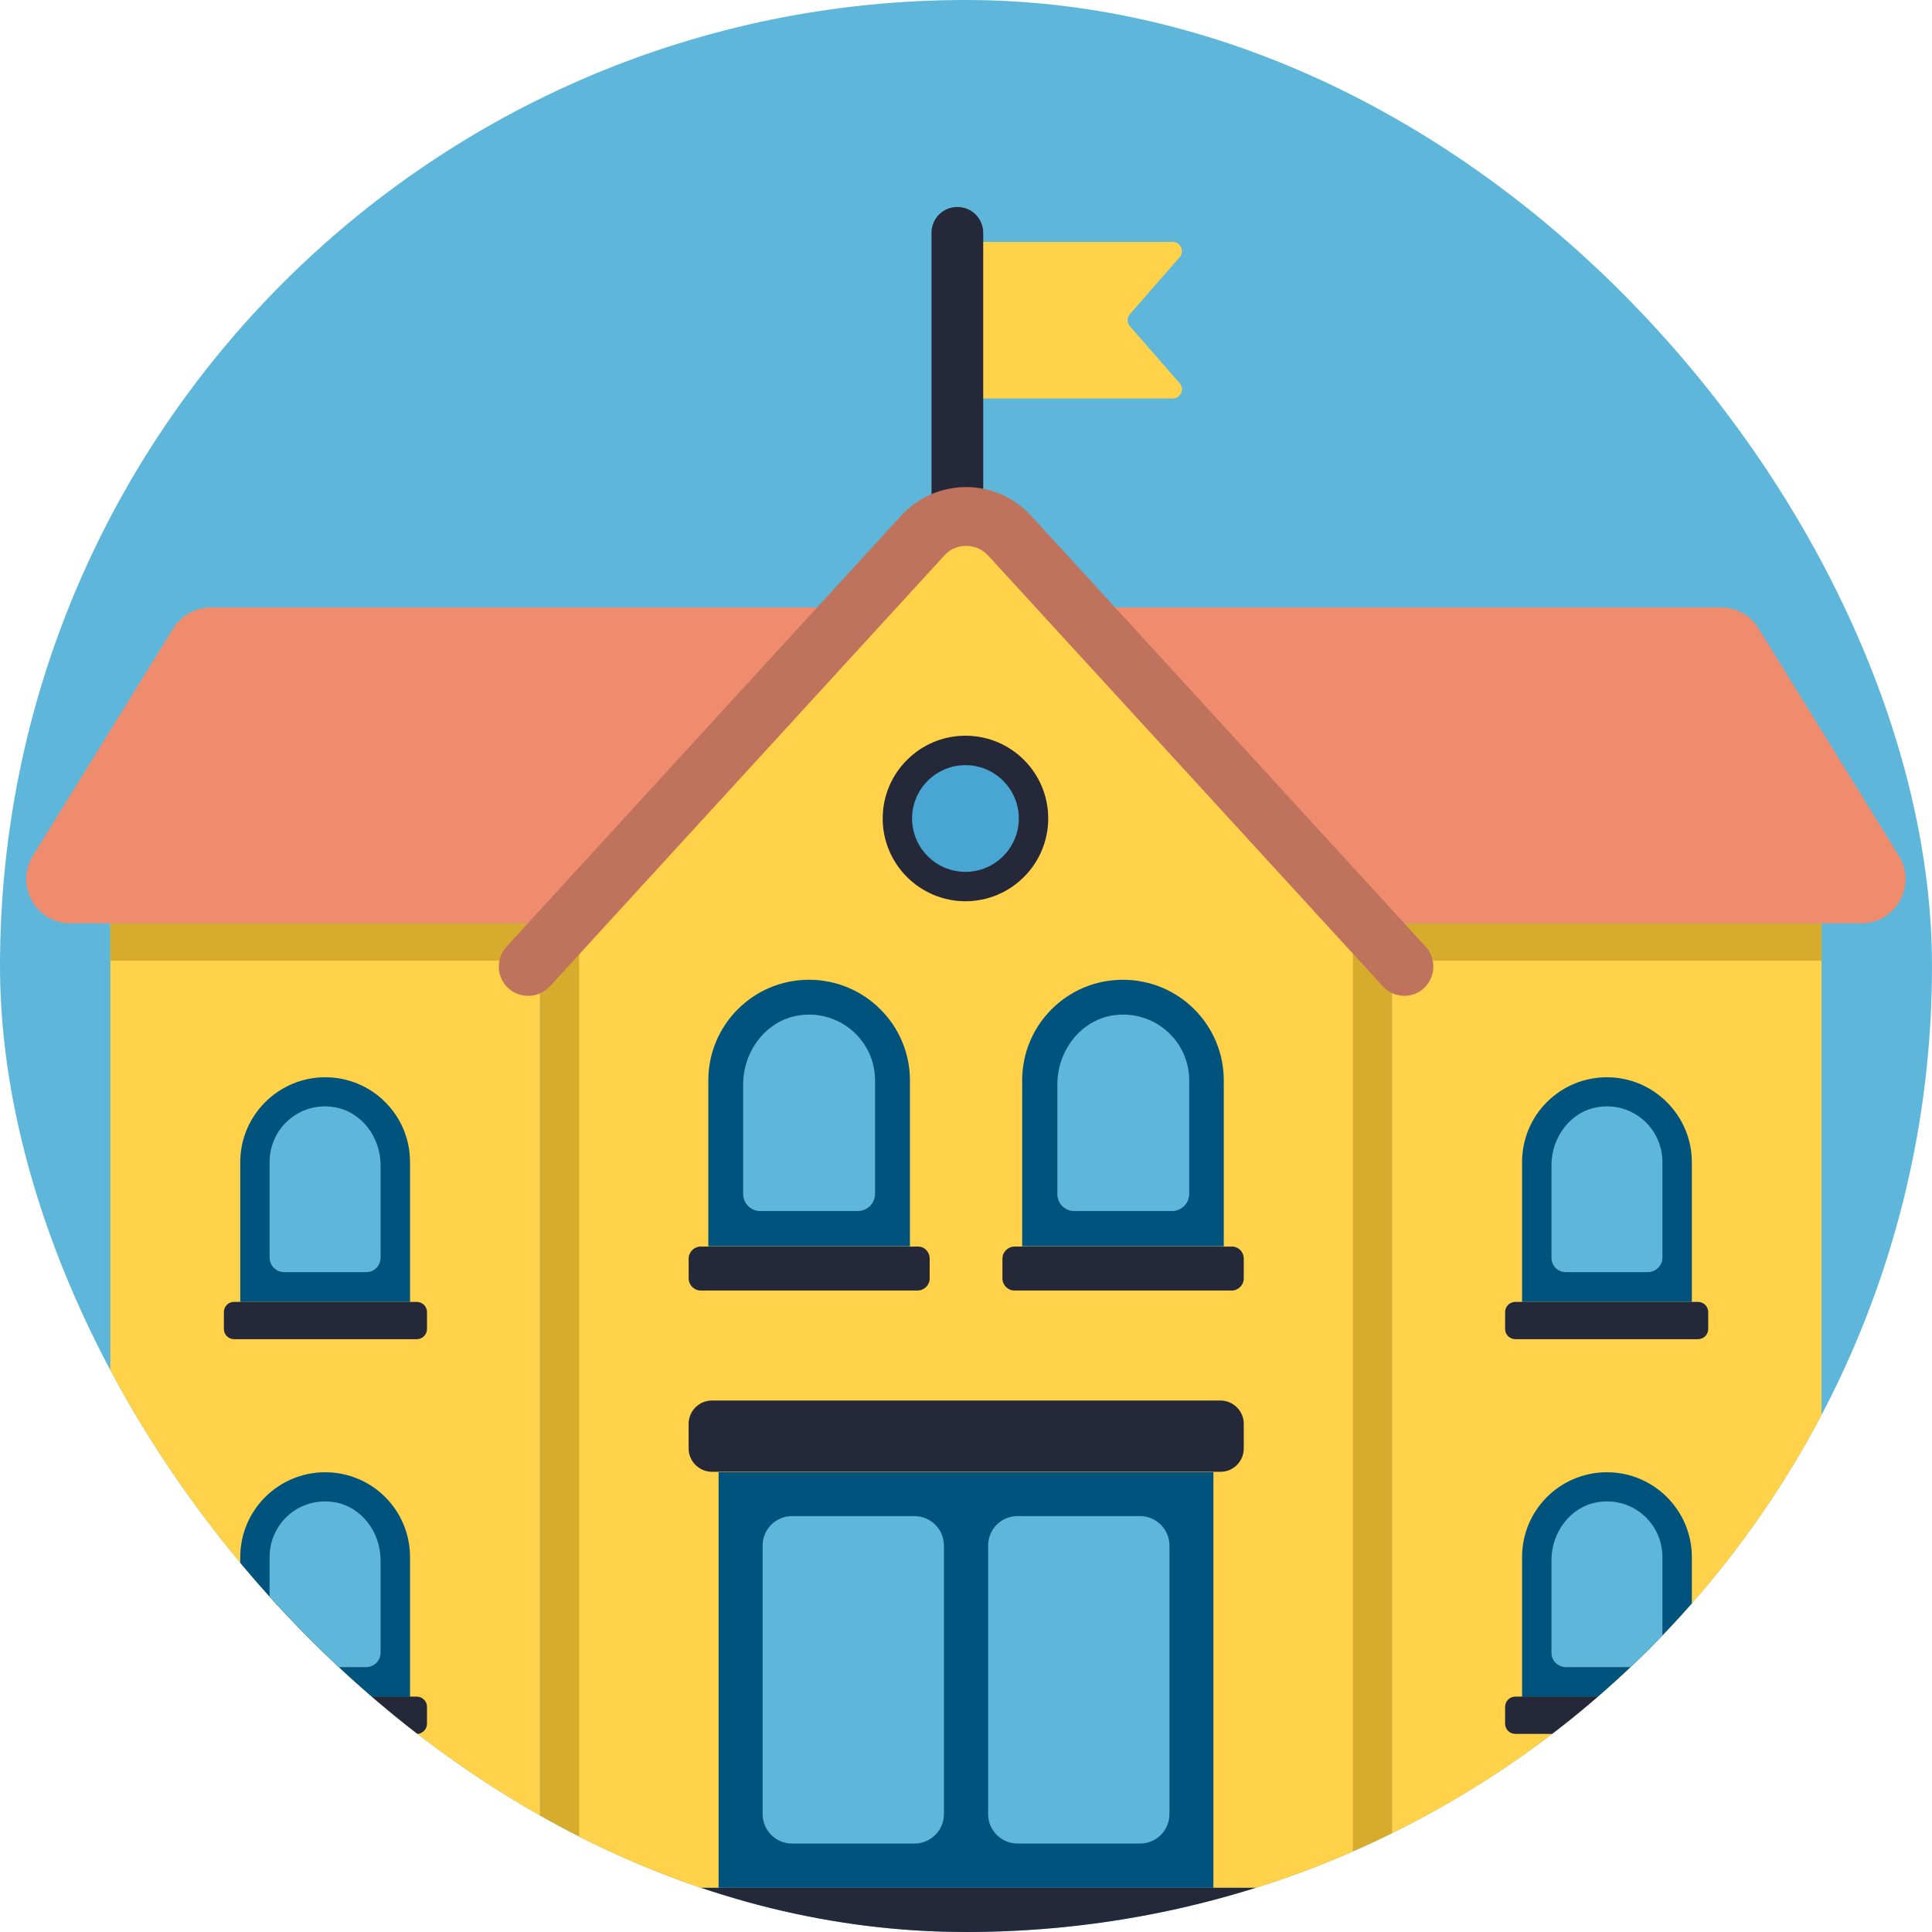
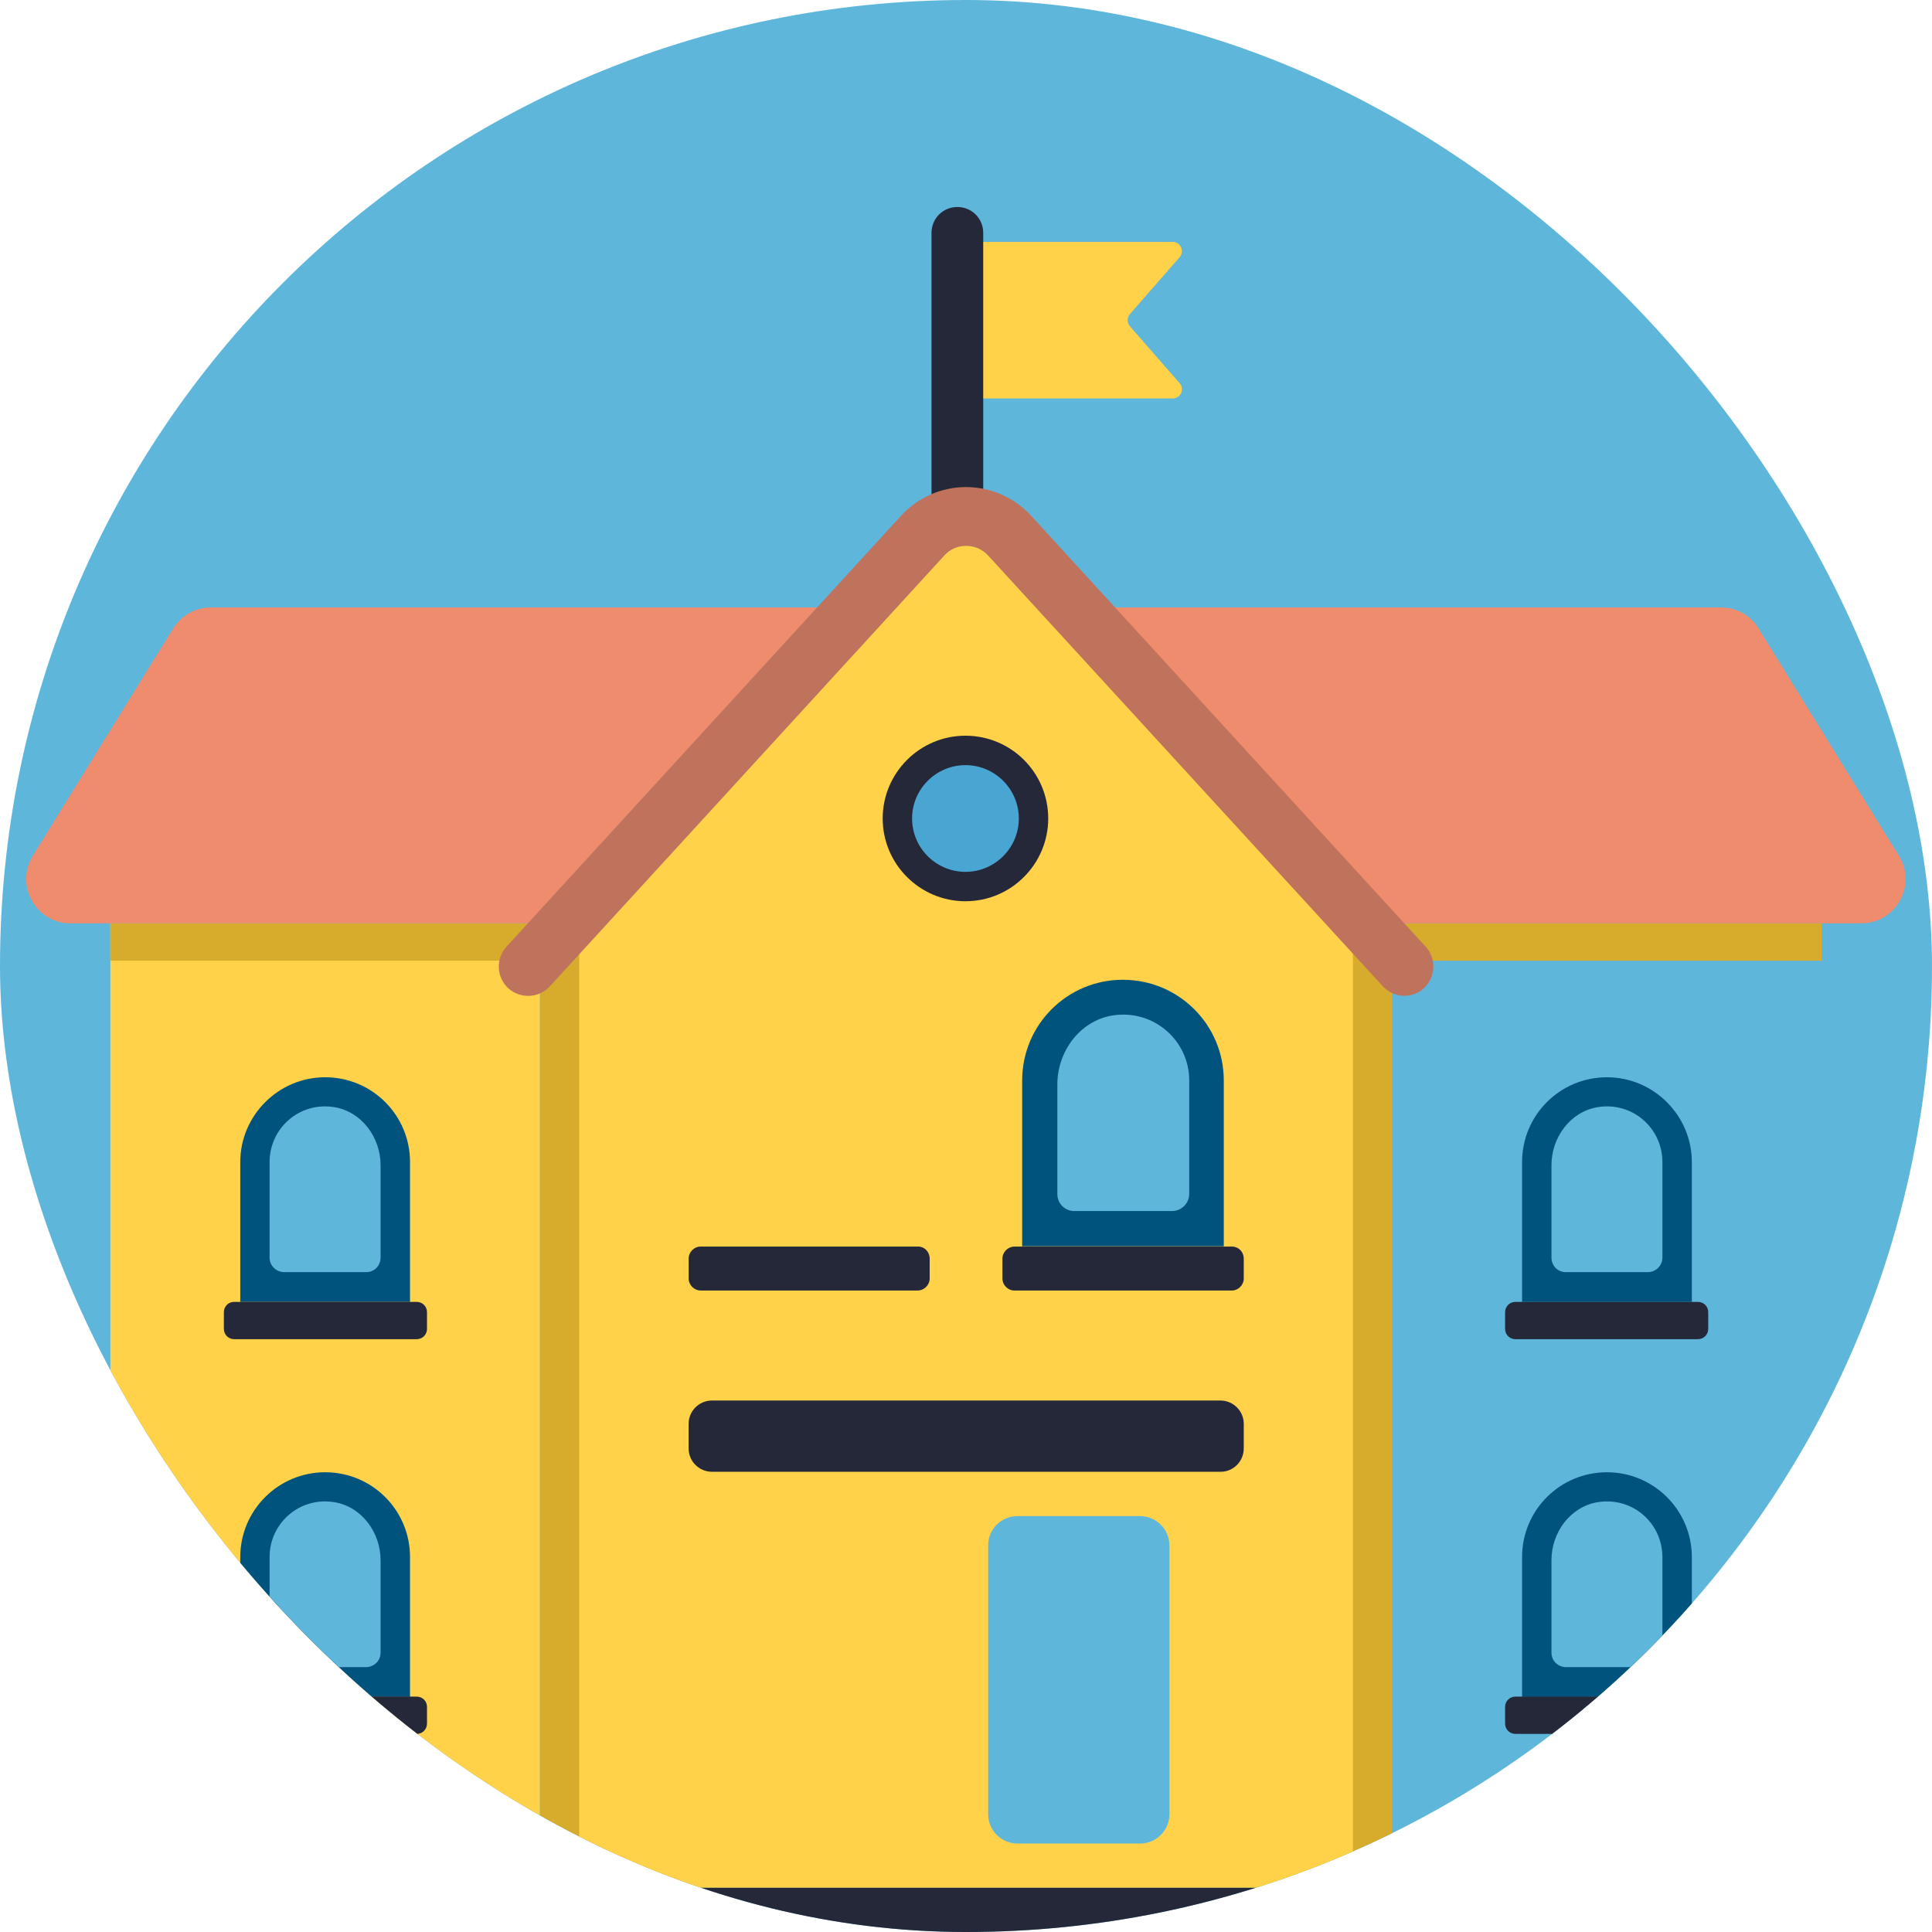
<svg xmlns="http://www.w3.org/2000/svg" width="56" height="56" viewBox="0 0 56 56" fill="none">
  <g clip-path="url(#clip0_665_2626)">
    <rect width="56" height="56" rx="28" fill="#5FB6DB" />
    <path d="M34.194 7.453L32.749 9.107C32.664 9.207 32.664 9.354 32.749 9.455L34.194 11.108C34.341 11.278 34.225 11.549 33.993 11.549H28.059V7.013H33.993C34.217 7.013 34.341 7.275 34.194 7.453Z" fill="#FFD249" />
    <path d="M27.75 18.989C27.332 18.989 27 18.657 27 18.24V6.75C27 6.332 27.332 6 27.75 6C28.167 6 28.499 6.332 28.499 6.75V18.24C28.499 18.657 28.167 18.989 27.75 18.989Z" fill="#252839" />
-     <path d="M40.346 26.766H52.798V54.711H40.346V26.766Z" fill="#FFD249" />
    <path d="M40.346 26.766H52.798V27.846H40.346V26.766Z" fill="#D7AC2C" />
    <path d="M49.039 33.685V37.736H44.118V33.685C44.118 32.323 45.217 31.225 46.579 31.225C47.932 31.225 49.039 32.332 49.039 33.685Z" fill="#00537D" />
    <path d="M44.97 36.451V33.771C44.97 32.971 45.515 32.224 46.306 32.092C47.316 31.925 48.186 32.699 48.186 33.683V36.451C48.186 36.688 47.993 36.873 47.764 36.873H45.4C45.154 36.882 44.97 36.688 44.97 36.451Z" fill="#5FB6DB" />
    <path d="M49.514 38.035V38.518C49.514 38.685 49.382 38.817 49.215 38.817H43.925C43.758 38.817 43.626 38.685 43.626 38.518V38.035C43.626 37.868 43.758 37.736 43.925 37.736H49.215C49.382 37.736 49.514 37.868 49.514 38.035Z" fill="#252839" />
    <path d="M49.039 45.134V49.186H44.118V45.134C44.118 43.772 45.217 42.674 46.579 42.674C47.932 42.674 49.039 43.772 49.039 45.134Z" fill="#00537D" />
    <path d="M44.97 47.901V45.221C44.97 44.421 45.515 43.674 46.306 43.542C47.316 43.375 48.186 44.149 48.186 45.133V47.901C48.186 48.138 47.993 48.323 47.764 48.323H45.4C45.154 48.323 44.97 48.138 44.97 47.901Z" fill="#5FB6DB" />
    <path d="M49.514 49.475V49.959C49.514 50.126 49.382 50.258 49.215 50.258H43.925C43.758 50.258 43.626 50.126 43.626 49.959V49.475C43.626 49.309 43.758 49.177 43.925 49.177H49.215C49.382 49.177 49.514 49.317 49.514 49.475Z" fill="#252839" />
    <path d="M3.199 26.766H15.652V54.711H3.199V26.766Z" fill="#FFD249" />
    <path d="M3.199 26.766H15.652V27.846H3.199V26.766Z" fill="#D7AC2C" />
    <path d="M6.964 33.685V37.736H11.885V33.685C11.885 32.323 10.787 31.225 9.424 31.225C8.071 31.225 6.964 32.332 6.964 33.685Z" fill="#00537D" />
    <path d="M11.031 36.451V33.771C11.031 32.971 10.486 32.224 9.695 32.092C8.684 31.925 7.814 32.699 7.814 33.683V36.451C7.814 36.688 8.008 36.873 8.236 36.873H10.6C10.846 36.882 11.031 36.688 11.031 36.451Z" fill="#5FB6DB" />
    <path d="M6.489 38.035V38.518C6.489 38.685 6.621 38.817 6.788 38.817H12.078C12.245 38.817 12.377 38.685 12.377 38.518V38.035C12.377 37.868 12.245 37.736 12.078 37.736H6.779C6.621 37.736 6.489 37.868 6.489 38.035Z" fill="#252839" />
    <path d="M6.964 45.134V49.186H11.885V45.134C11.885 43.772 10.787 42.674 9.424 42.674C8.071 42.674 6.964 43.772 6.964 45.134Z" fill="#00537D" />
    <path d="M11.031 47.901V45.221C11.031 44.421 10.486 43.674 9.695 43.542C8.684 43.375 7.814 44.149 7.814 45.133V47.901C7.814 48.138 8.008 48.323 8.236 48.323H10.6C10.846 48.323 11.031 48.138 11.031 47.901Z" fill="#5FB6DB" />
    <path d="M6.489 49.475V49.959C6.489 50.126 6.621 50.258 6.788 50.258H12.078C12.245 50.258 12.377 50.126 12.377 49.959V49.475C12.377 49.309 12.245 49.177 12.078 49.177H6.779C6.621 49.177 6.489 49.317 6.489 49.475Z" fill="#252839" />
    <path d="M1.612 55.818V57.136C1.612 57.752 2.104 58.244 2.72 58.244H53.285C53.9 58.244 54.392 57.752 54.392 57.136V55.818C54.392 55.203 53.9 54.711 53.285 54.711H2.72C2.104 54.711 1.612 55.212 1.612 55.818Z" fill="#252839" />
    <path d="M15.653 26.763H40.347V54.708H15.653V26.763Z" fill="#D7AC2C" />
    <path d="M49.892 17.607H6.11C5.671 17.607 5.258 17.836 5.021 18.214L0.952 24.805C0.425 25.657 1.04 26.764 2.042 26.764H53.952C54.953 26.764 55.569 25.657 55.041 24.805L50.972 18.214C50.744 17.836 50.331 17.607 49.892 17.607Z" fill="#EF8C6E" />
    <path d="M39.215 26.398V54.712H16.788V26.398L26.745 15.518C27.421 14.78 28.581 14.78 29.258 15.518L39.215 26.398Z" fill="#FFD249" />
    <path d="M40.701 28.864C40.472 28.864 40.244 28.768 40.077 28.583L28.635 16.095C28.468 15.92 28.248 15.823 28.002 15.823C27.756 15.823 27.536 15.92 27.378 16.095L15.936 28.592C15.62 28.934 15.084 28.961 14.732 28.645C14.39 28.328 14.363 27.792 14.68 27.441L26.122 14.944C26.605 14.417 27.29 14.118 28.002 14.118C28.714 14.118 29.399 14.417 29.883 14.944L41.325 27.441C41.641 27.783 41.614 28.328 41.272 28.645C41.114 28.794 40.903 28.864 40.701 28.864Z" fill="#C0735C" />
-     <path d="M20.829 42.671H35.171V54.719H20.829V42.671Z" fill="#00537D" />
    <path d="M36.051 41.983V41.271C36.051 40.894 35.743 40.595 35.374 40.595H20.637C20.259 40.595 19.96 40.902 19.96 41.271V41.983C19.96 42.361 20.267 42.66 20.637 42.66H35.365C35.743 42.669 36.051 42.361 36.051 41.983Z" fill="#252839" />
-     <path d="M22.957 43.945H26.507C26.973 43.945 27.36 44.323 27.36 44.798V52.584C27.36 53.05 26.982 53.436 26.507 53.436H22.957C22.491 53.436 22.105 53.058 22.105 52.584V44.798C22.105 44.323 22.491 43.945 22.957 43.945Z" fill="#5FB6DB" />
    <path d="M29.494 43.945H33.044C33.51 43.945 33.897 44.323 33.897 44.798V52.584C33.897 53.05 33.519 53.436 33.044 53.436H29.494C29.028 53.436 28.642 53.058 28.642 52.584V44.798C28.642 44.323 29.02 43.945 29.494 43.945Z" fill="#5FB6DB" />
-     <path d="M26.375 31.317V36.124H20.531V31.317C20.531 29.7 21.841 28.399 23.449 28.399C25.066 28.399 26.375 29.709 26.375 31.317Z" fill="#00537D" />
-     <path d="M21.541 34.611V31.43C21.541 30.481 22.191 29.593 23.132 29.435C24.327 29.242 25.364 30.156 25.364 31.316V34.602C25.364 34.884 25.135 35.103 24.863 35.103H22.051C21.77 35.112 21.541 34.884 21.541 34.611Z" fill="#5FB6DB" />
    <path d="M26.947 36.484V37.055C26.947 37.248 26.789 37.406 26.596 37.406H20.312C20.119 37.406 19.961 37.248 19.961 37.055V36.484C19.961 36.29 20.119 36.132 20.312 36.132H26.596C26.789 36.123 26.947 36.282 26.947 36.484Z" fill="#252839" />
    <path d="M35.472 31.317V36.124H29.628V31.317C29.628 29.7 30.937 28.399 32.545 28.399C34.171 28.399 35.472 29.709 35.472 31.317Z" fill="#00537D" />
    <path d="M30.648 34.611V31.43C30.648 30.481 31.298 29.593 32.238 29.435C33.433 29.242 34.47 30.156 34.47 31.316V34.602C34.47 34.884 34.242 35.103 33.969 35.103H31.157C30.867 35.112 30.648 34.884 30.648 34.611Z" fill="#5FB6DB" />
    <path d="M36.051 36.485V37.056C36.051 37.249 35.893 37.407 35.699 37.407H29.407C29.214 37.407 29.056 37.249 29.056 37.056V36.485C29.056 36.291 29.214 36.133 29.407 36.133H35.691C35.893 36.124 36.051 36.283 36.051 36.485Z" fill="#252839" />
    <path d="M29.961 23.724C29.961 24.814 29.083 25.693 27.993 25.693C26.903 25.693 26.024 24.805 26.024 23.724C26.024 22.635 26.912 21.756 27.993 21.756C29.083 21.747 29.961 22.626 29.961 23.724Z" fill="#49A5D2" />
    <path d="M27.984 26.123C26.666 26.123 25.585 25.051 25.585 23.724C25.585 22.406 26.657 21.325 27.984 21.325C29.311 21.325 30.383 22.397 30.383 23.724C30.383 25.043 29.311 26.123 27.984 26.123ZM27.984 22.178C27.132 22.178 26.437 22.872 26.437 23.724C26.437 24.577 27.132 25.271 27.984 25.271C28.837 25.271 29.531 24.577 29.531 23.724C29.531 22.872 28.837 22.178 27.984 22.178Z" fill="#252839" />
  </g>
  <defs>
    <clipPath id="clip0_665_2626">
      <rect width="56" height="56" rx="28" fill="white" />
    </clipPath>
  </defs>
</svg>